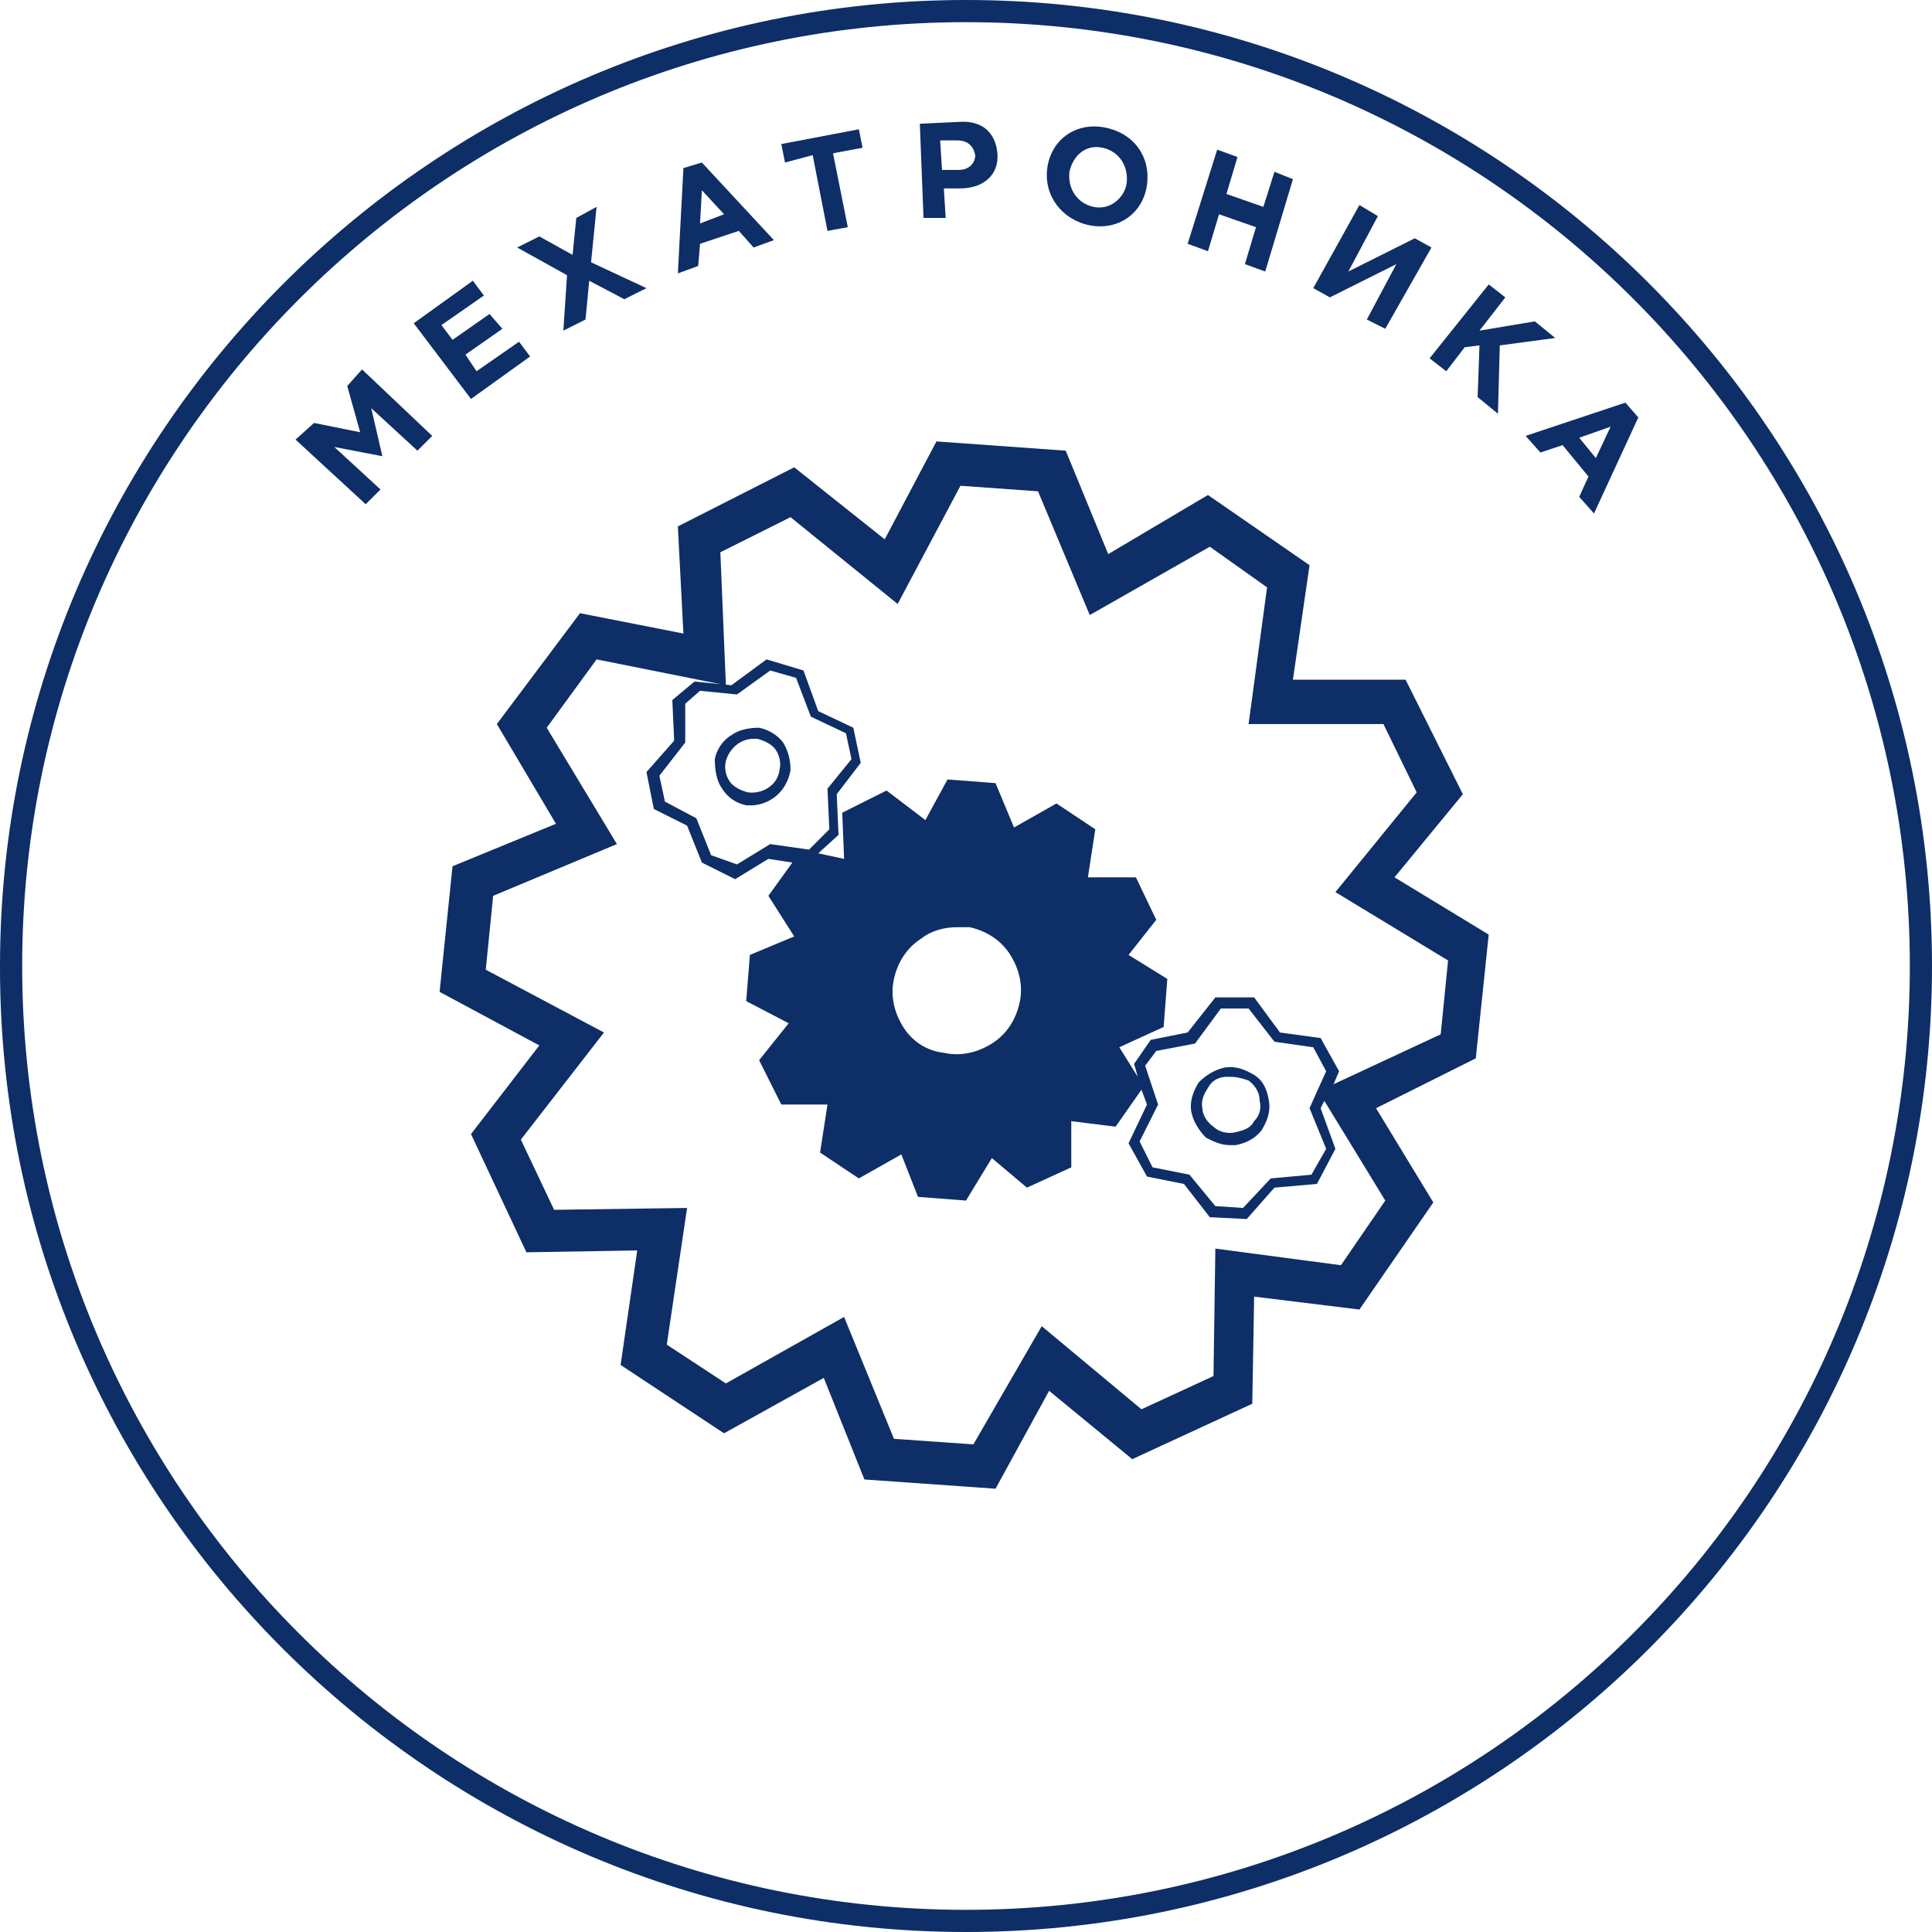
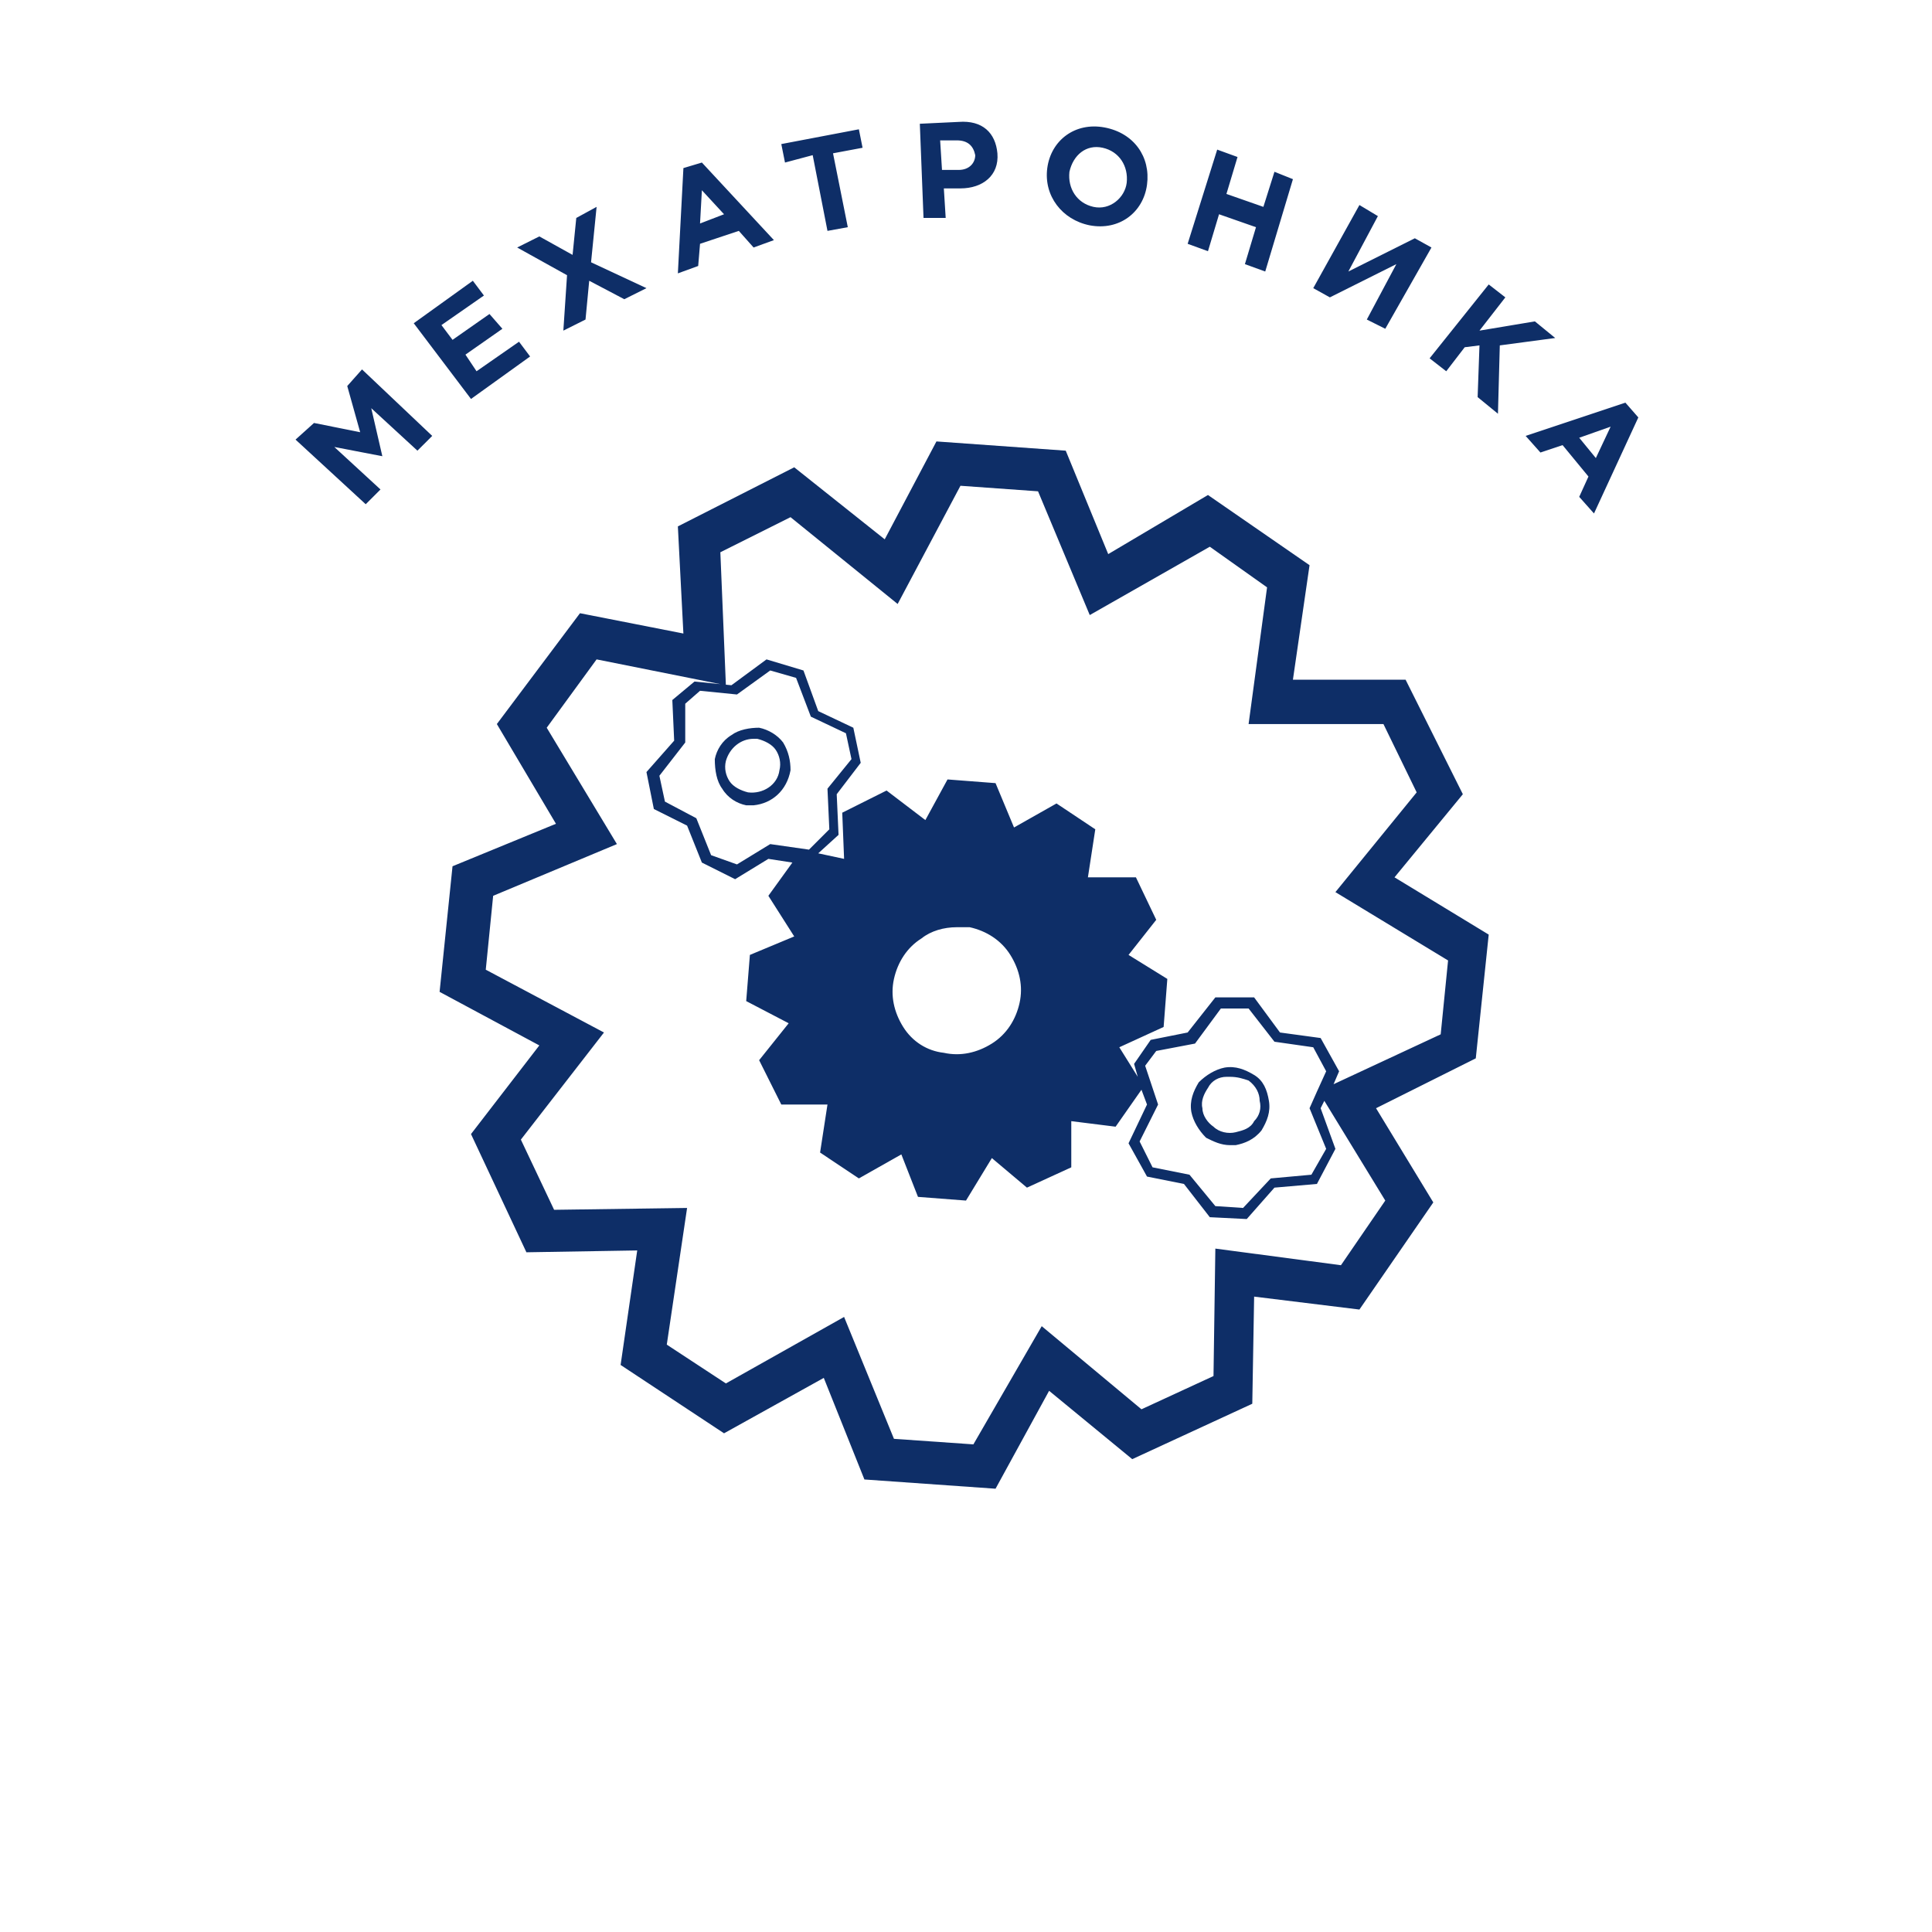
<svg xmlns="http://www.w3.org/2000/svg" width="160" height="160" viewBox="0 0 160 160" fill="none">
-   <path d="M80 1.836C123.136 1.836 158.164 36.864 158.164 80C158.164 123.136 123.136 158.164 80 158.164C36.864 158.164 1.836 123.136 1.836 80C1.836 37.017 36.864 1.836 80 1.836ZM80 160C124.207 160 160 124.054 160 80C160 35.947 124.207 0 80 0C35.947 0 0 35.947 0 80V80.153C0 124.207 35.947 160 80 160Z" fill="#0E2E67" />
-   <path d="M130.784 36.253L133.385 35.335L132.161 37.935L130.784 36.253ZM126.348 36.1L127.572 37.476L129.408 36.864L131.549 39.465L130.784 41.147L132.008 42.524L135.679 34.57L134.608 33.346L126.348 36.1ZM118.394 29.675L119.771 30.746L121.301 28.757L122.524 28.604L122.371 32.887L124.054 34.264L124.207 28.604L128.796 27.992L127.113 26.616L122.524 27.381L124.666 24.627L123.289 23.557L118.394 29.675ZM118.547 20.497L117.171 19.733L111.664 22.486L114.111 17.897L112.582 16.979L108.758 23.863L110.134 24.627L115.641 21.874L113.194 26.463L114.723 27.228L118.547 20.497ZM98.356 20.191L100.039 20.803L100.956 17.744L104.016 18.815L103.098 21.874L104.781 22.486L107.075 14.838L105.545 14.226L104.628 17.132L101.568 16.061L102.486 13.002L100.803 12.39L98.356 20.191ZM90.555 17.132C89.178 16.826 88.413 15.602 88.566 14.226C88.872 12.849 89.943 11.931 91.32 12.237C92.696 12.543 93.461 13.767 93.308 15.144C93.155 16.367 91.932 17.438 90.555 17.132ZM90.249 18.662C92.696 19.121 94.685 17.591 94.991 15.297C95.297 13.002 93.92 11.014 91.473 10.555C89.025 10.096 87.037 11.625 86.731 13.92C86.425 16.214 87.954 18.203 90.249 18.662ZM78.012 14.073L77.859 11.625H79.236C80.153 11.625 80.612 12.084 80.765 12.849C80.765 13.461 80.306 14.073 79.389 14.073H78.012ZM76.482 18.05H78.318L78.165 15.602H79.541C81.377 15.602 82.754 14.532 82.601 12.696C82.448 11.014 81.377 9.943 79.389 10.096L76.176 10.249L76.482 18.05ZM68.528 19.121L70.211 18.815L68.987 12.696L71.434 12.237L71.129 10.708L64.704 11.931L65.01 13.461L67.304 12.849L68.528 19.121ZM57.974 18.509L58.127 15.755L59.962 17.744L57.974 18.509ZM56.138 22.639L57.821 22.027L57.974 20.191L61.186 19.121L62.41 20.497L64.092 19.886L58.127 13.461L56.597 13.92L56.138 22.639ZM46.654 27.381L48.49 26.463L48.796 23.251L51.702 24.78L53.538 23.863L48.949 21.721L49.408 17.132L47.725 18.05L47.419 21.109L44.666 19.579L42.83 20.497L46.96 22.792L46.654 27.381ZM39.006 33.04L43.901 29.522L42.983 28.299L39.465 30.746L38.547 29.369L41.606 27.228L40.536 26.004L37.477 28.145L36.559 26.922L40.077 24.474L39.159 23.251L34.264 26.769L39.006 33.04ZM30.287 41.759L31.511 40.536L27.687 37.017L31.664 37.782L30.746 33.805L34.57 37.323L35.794 36.1L29.981 30.593L28.758 31.97L29.828 35.794L26.004 35.029L24.475 36.406L30.287 41.759Z" fill="#0E2E67" />
+   <path d="M130.784 36.253L133.385 35.335L132.161 37.935L130.784 36.253ZM126.348 36.1L127.572 37.476L129.408 36.864L131.549 39.465L130.784 41.147L132.008 42.524L135.679 34.57L134.608 33.346L126.348 36.1ZM118.394 29.675L119.771 30.746L121.301 28.757L122.524 28.604L122.371 32.887L124.054 34.264L124.207 28.604L128.796 27.992L127.113 26.616L122.524 27.381L124.666 24.627L123.289 23.557L118.394 29.675ZM118.547 20.497L117.171 19.733L111.664 22.486L114.111 17.897L112.582 16.979L108.758 23.863L110.134 24.627L115.641 21.874L113.194 26.463L114.723 27.228L118.547 20.497ZM98.356 20.191L100.039 20.803L100.956 17.744L104.016 18.815L103.098 21.874L104.781 22.486L107.075 14.838L105.545 14.226L104.628 17.132L101.568 16.061L102.486 13.002L100.803 12.39L98.356 20.191ZM90.555 17.132C89.178 16.826 88.413 15.602 88.566 14.226C88.872 12.849 89.943 11.931 91.32 12.237C92.696 12.543 93.461 13.767 93.308 15.144C93.155 16.367 91.932 17.438 90.555 17.132ZM90.249 18.662C92.696 19.121 94.685 17.591 94.991 15.297C95.297 13.002 93.92 11.014 91.473 10.555C89.025 10.096 87.037 11.625 86.731 13.92C86.425 16.214 87.954 18.203 90.249 18.662ZM78.012 14.073L77.859 11.625H79.236C80.153 11.625 80.612 12.084 80.765 12.849C80.765 13.461 80.306 14.073 79.389 14.073H78.012ZM76.482 18.05H78.318L78.165 15.602H79.541C81.377 15.602 82.754 14.532 82.601 12.696C82.448 11.014 81.377 9.943 79.389 10.096L76.176 10.249L76.482 18.05M68.528 19.121L70.211 18.815L68.987 12.696L71.434 12.237L71.129 10.708L64.704 11.931L65.01 13.461L67.304 12.849L68.528 19.121ZM57.974 18.509L58.127 15.755L59.962 17.744L57.974 18.509ZM56.138 22.639L57.821 22.027L57.974 20.191L61.186 19.121L62.41 20.497L64.092 19.886L58.127 13.461L56.597 13.92L56.138 22.639ZM46.654 27.381L48.49 26.463L48.796 23.251L51.702 24.78L53.538 23.863L48.949 21.721L49.408 17.132L47.725 18.05L47.419 21.109L44.666 19.579L42.83 20.497L46.96 22.792L46.654 27.381ZM39.006 33.04L43.901 29.522L42.983 28.299L39.465 30.746L38.547 29.369L41.606 27.228L40.536 26.004L37.477 28.145L36.559 26.922L40.077 24.474L39.159 23.251L34.264 26.769L39.006 33.04ZM30.287 41.759L31.511 40.536L27.687 37.017L31.664 37.782L30.746 33.805L34.57 37.323L35.794 36.1L29.981 30.593L28.758 31.97L29.828 35.794L26.004 35.029L24.475 36.406L30.287 41.759Z" fill="#0E2E67" />
  <path d="M82.447 123.289L71.587 122.524L68.222 114.111L59.962 118.7L51.396 113.04L52.772 103.556L43.595 103.709L39.006 93.919L44.665 86.577L36.405 82.141L37.476 71.74L46.042 68.222L41.147 59.962L48.031 50.784L56.596 52.466L56.138 43.594L65.774 38.7L73.269 44.665L77.552 36.558L88.26 37.323L91.778 45.889L100.038 40.994L108.451 46.807L107.074 56.29H116.405L121.147 65.774L115.487 72.657L123.289 77.399L122.218 87.648L113.958 91.778L118.7 99.579L112.581 108.451L103.862 107.38L103.709 116.252L93.767 120.841L86.883 115.181L82.447 123.289ZM101.874 94.837C101.109 94.837 100.497 94.531 99.885 94.225C99.273 93.614 98.814 92.849 98.662 92.084C98.508 91.166 98.814 90.401 99.273 89.636C99.885 89.025 100.65 88.566 101.415 88.413C102.333 88.26 103.097 88.566 103.862 89.025C104.627 89.484 104.933 90.248 105.086 91.166C105.239 92.084 104.933 92.849 104.474 93.614C103.862 94.378 103.097 94.684 102.333 94.837C102.18 94.837 102.027 94.837 101.874 94.837ZM58.891 70.822L61.032 71.587L63.786 69.904L66.998 70.363L68.681 68.68L68.528 65.315L70.516 62.868L70.057 60.726L67.151 59.35L65.927 56.138L63.786 55.526L61.032 57.514L57.973 57.208L56.749 58.279V61.491L54.608 64.245L55.067 66.386L57.667 67.763L58.891 70.822ZM62.409 66.692C62.256 66.692 61.95 66.692 61.797 66.692C61.032 66.539 60.268 66.08 59.809 65.315C59.35 64.703 59.197 63.786 59.197 62.868C59.35 62.103 59.809 61.338 60.574 60.879C61.185 60.42 62.103 60.267 62.868 60.267C63.633 60.42 64.398 60.879 64.856 61.491C65.315 62.256 65.468 63.021 65.468 63.786C65.162 65.468 63.939 66.539 62.409 66.692ZM62.409 61.185C61.338 61.185 60.421 61.95 60.115 63.021C59.962 63.633 60.115 64.245 60.421 64.703C60.727 65.162 61.338 65.468 61.95 65.621C63.174 65.774 64.398 65.009 64.551 63.786C64.704 63.174 64.551 62.562 64.245 62.103C63.939 61.644 63.327 61.338 62.715 61.185C62.562 61.185 62.409 61.185 62.409 61.185ZM79.235 76.788C78.164 76.788 77.094 77.094 76.329 77.705C75.105 78.47 74.34 79.694 74.034 81.07C73.728 82.447 74.034 83.824 74.799 85.048C75.564 86.271 76.788 87.036 78.164 87.189C79.541 87.495 80.918 87.189 82.141 86.424C83.365 85.659 84.13 84.436 84.436 83.059C84.742 81.682 84.436 80.306 83.671 79.082C82.906 77.858 81.683 77.094 80.306 76.788C79.847 76.788 79.541 76.788 79.235 76.788ZM109.063 90.401L109.828 88.719L108.757 86.73L105.545 86.271L103.403 83.518H101.109L98.967 86.424L95.755 87.036L94.837 88.26L95.908 91.472L94.379 94.531L95.449 96.673L98.508 97.285L100.65 99.885L102.944 100.038L105.239 97.591L108.604 97.285L109.828 95.143L108.451 91.778L109.063 90.401ZM74.034 119.158L80.612 119.617L86.271 109.828L94.531 116.711L100.497 113.958L100.65 103.403L111.052 104.78L114.723 99.426L109.675 91.166L109.369 91.778L110.593 95.143L109.063 98.049L105.545 98.355L103.25 100.956L100.191 100.803L98.05 98.049L94.99 97.438L93.461 94.684L94.99 91.472L94.531 90.248L92.39 93.308L88.719 92.849V96.673L85.048 98.355L82.141 95.908L80 99.426L76.023 99.12L74.646 95.602L71.128 97.591L67.916 95.449L68.528 91.472H64.704L62.868 87.801L65.315 84.742L61.797 82.906L62.103 79.082L65.774 77.552L63.633 74.187L65.621 71.434L63.633 71.128L60.88 72.811L58.126 71.434L56.902 68.375L54.149 66.998L53.537 63.939L55.832 61.338L55.679 57.973L57.514 56.443L60.574 56.749L63.48 54.608L66.539 55.526L67.763 58.891L70.669 60.267L71.281 63.174L69.293 65.774L69.445 69.139L67.763 70.669L69.904 71.128L69.751 67.304L73.422 65.468L76.635 67.916L78.47 64.55L82.447 64.856L83.977 68.528L87.495 66.539L90.707 68.68L90.096 72.657H94.073L95.755 76.176L93.461 79.082L96.673 81.07L96.367 85.048L92.696 86.73L94.225 89.178L93.92 88.107L95.296 86.118L98.356 85.507L100.65 82.6H103.862L106.004 85.507L109.369 85.965L110.899 88.719L110.44 89.79L119.312 85.659L119.923 79.541L110.593 73.881L117.323 65.621L114.57 59.962H103.403L104.933 48.642L100.191 45.277L90.249 50.937L85.966 40.688L79.541 40.229L74.34 50.019L65.468 42.83L59.656 45.736L60.115 56.749L49.407 54.608L45.277 60.267L51.09 69.904L40.841 74.187L40.229 80.306L50.019 85.507L43.136 94.378L45.889 100.191L56.902 100.038L55.22 111.357L60.115 114.57L69.904 109.063L74.034 119.158ZM101.874 89.178C101.721 89.178 101.721 89.178 101.568 89.178C100.956 89.178 100.344 89.484 100.038 90.095C99.732 90.554 99.426 91.166 99.579 91.778C99.579 92.39 100.038 93.002 100.497 93.308C100.956 93.766 101.721 93.919 102.333 93.766C102.944 93.614 103.556 93.461 103.862 92.849C104.321 92.39 104.474 91.778 104.321 91.166C104.321 90.554 104.015 89.942 103.403 89.484C102.944 89.331 102.486 89.178 101.874 89.178Z" fill="#0E2E67" />
</svg>